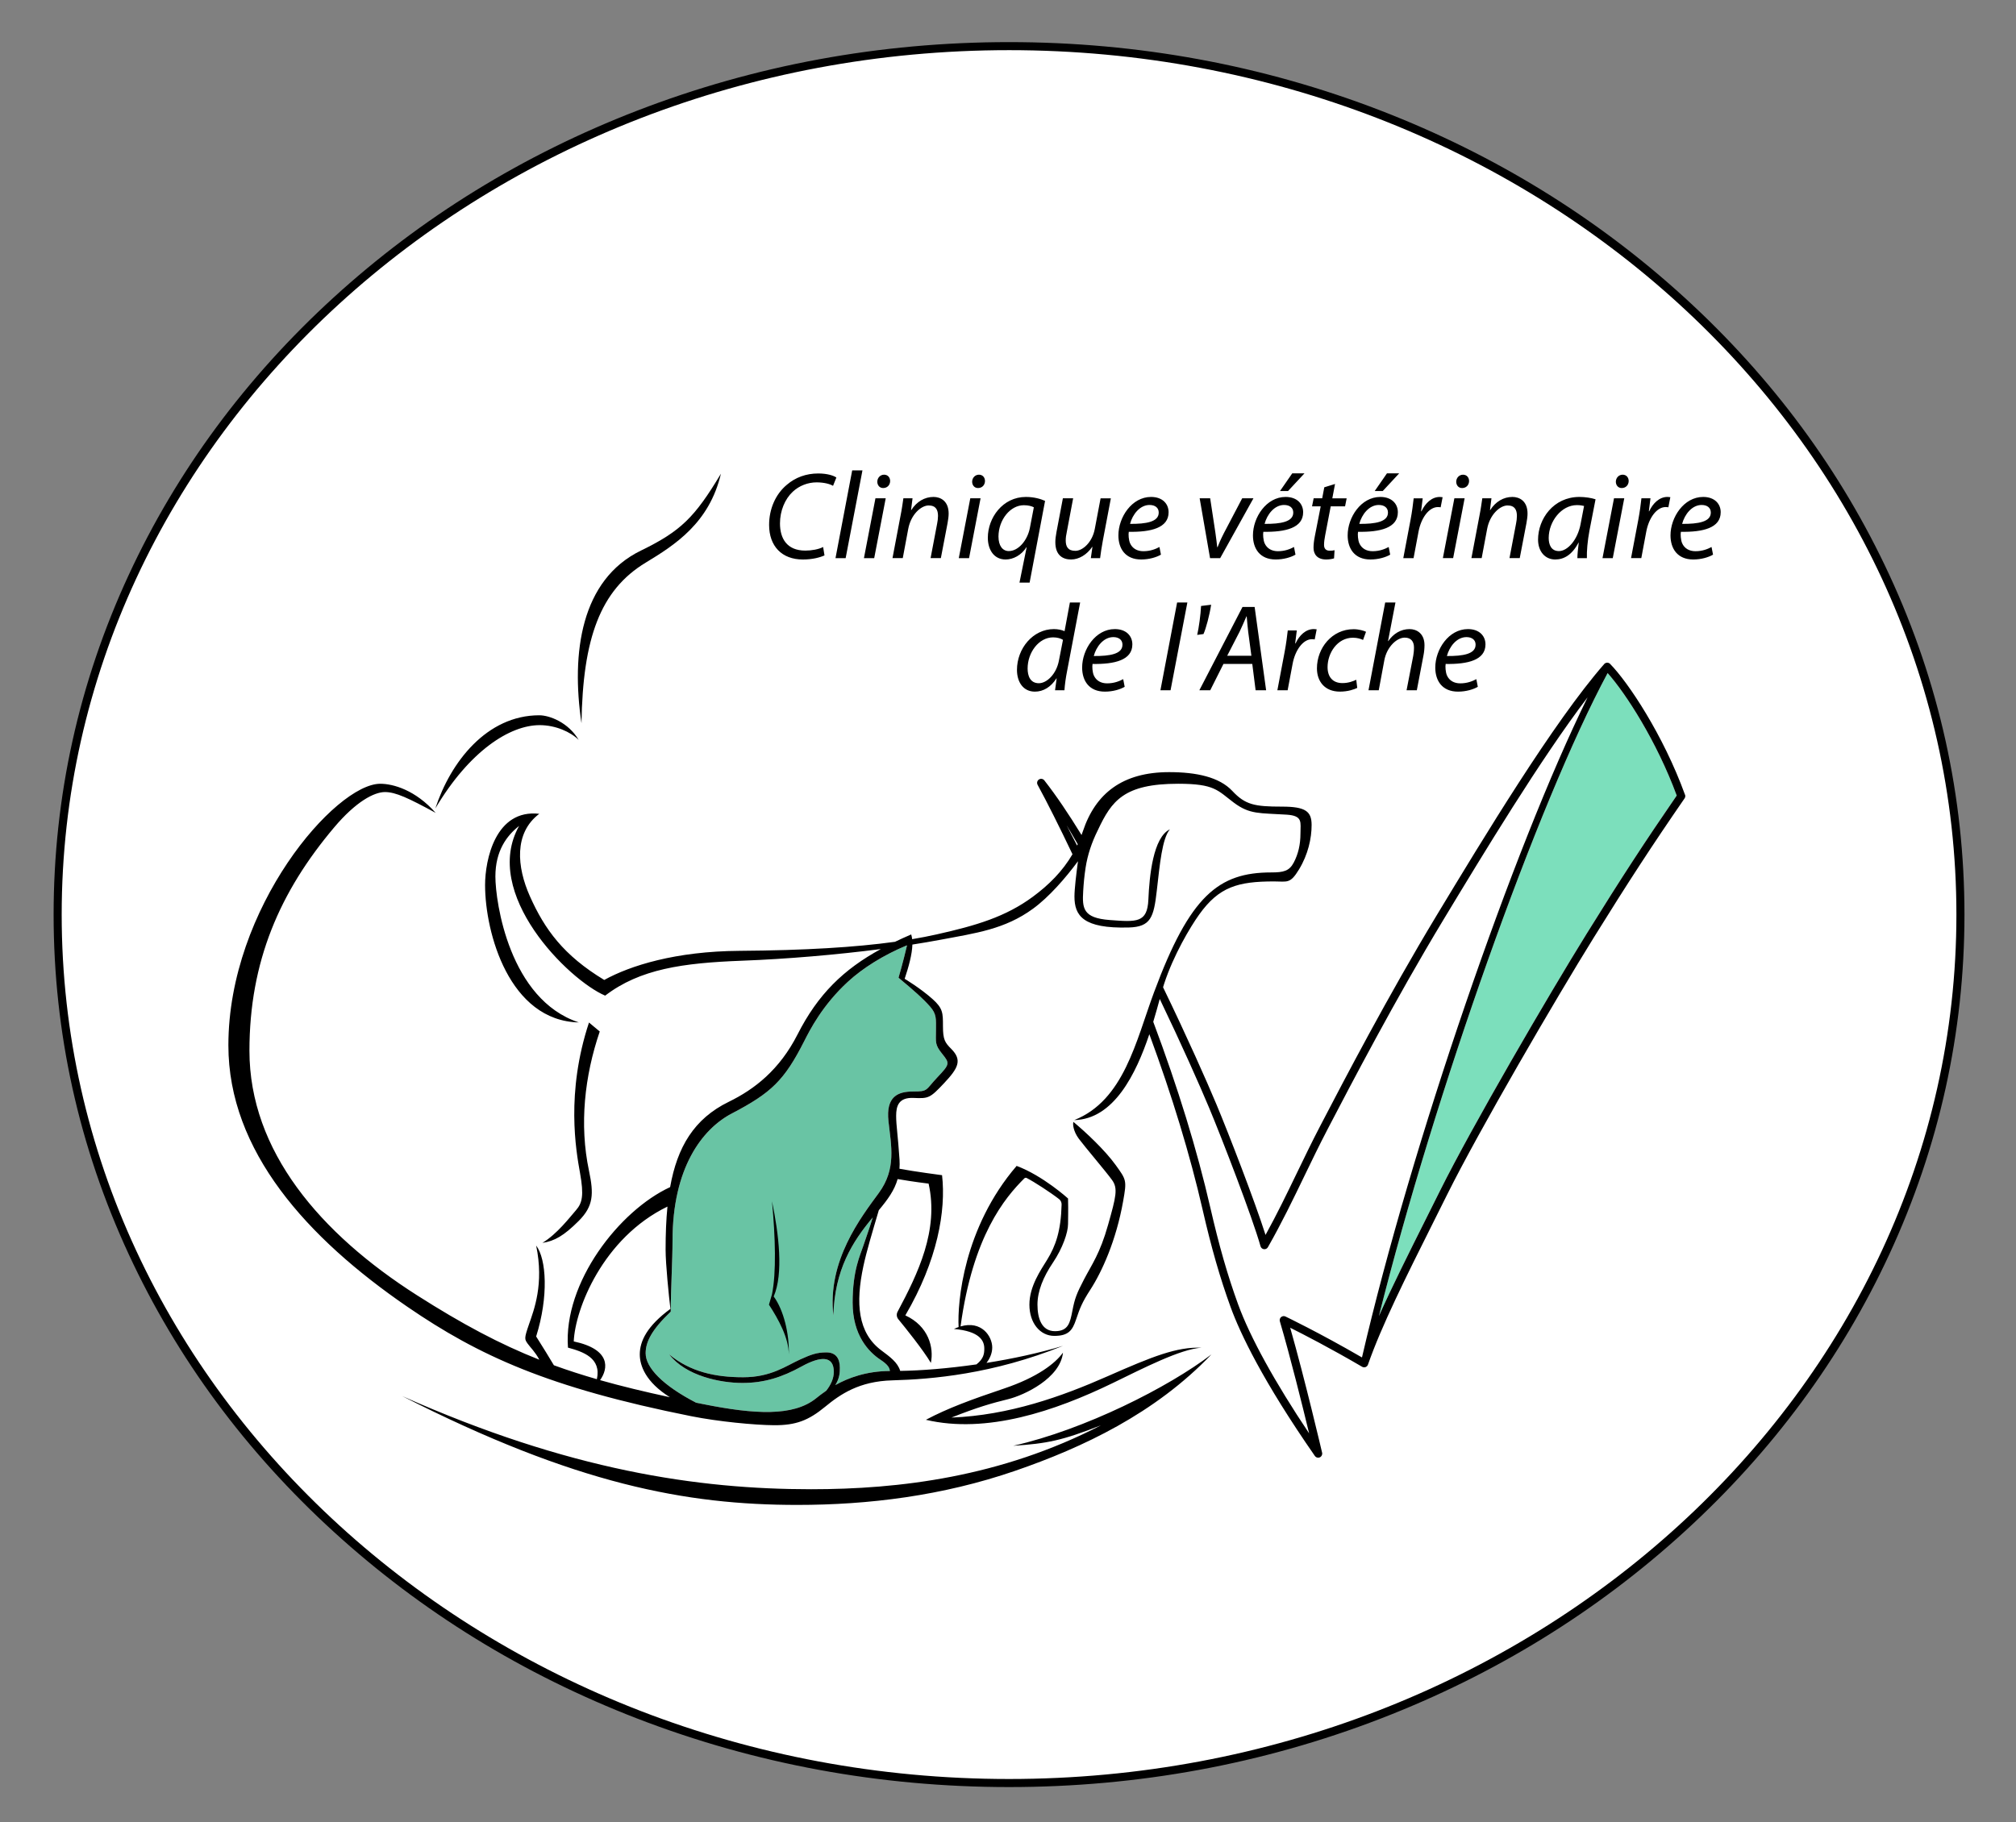
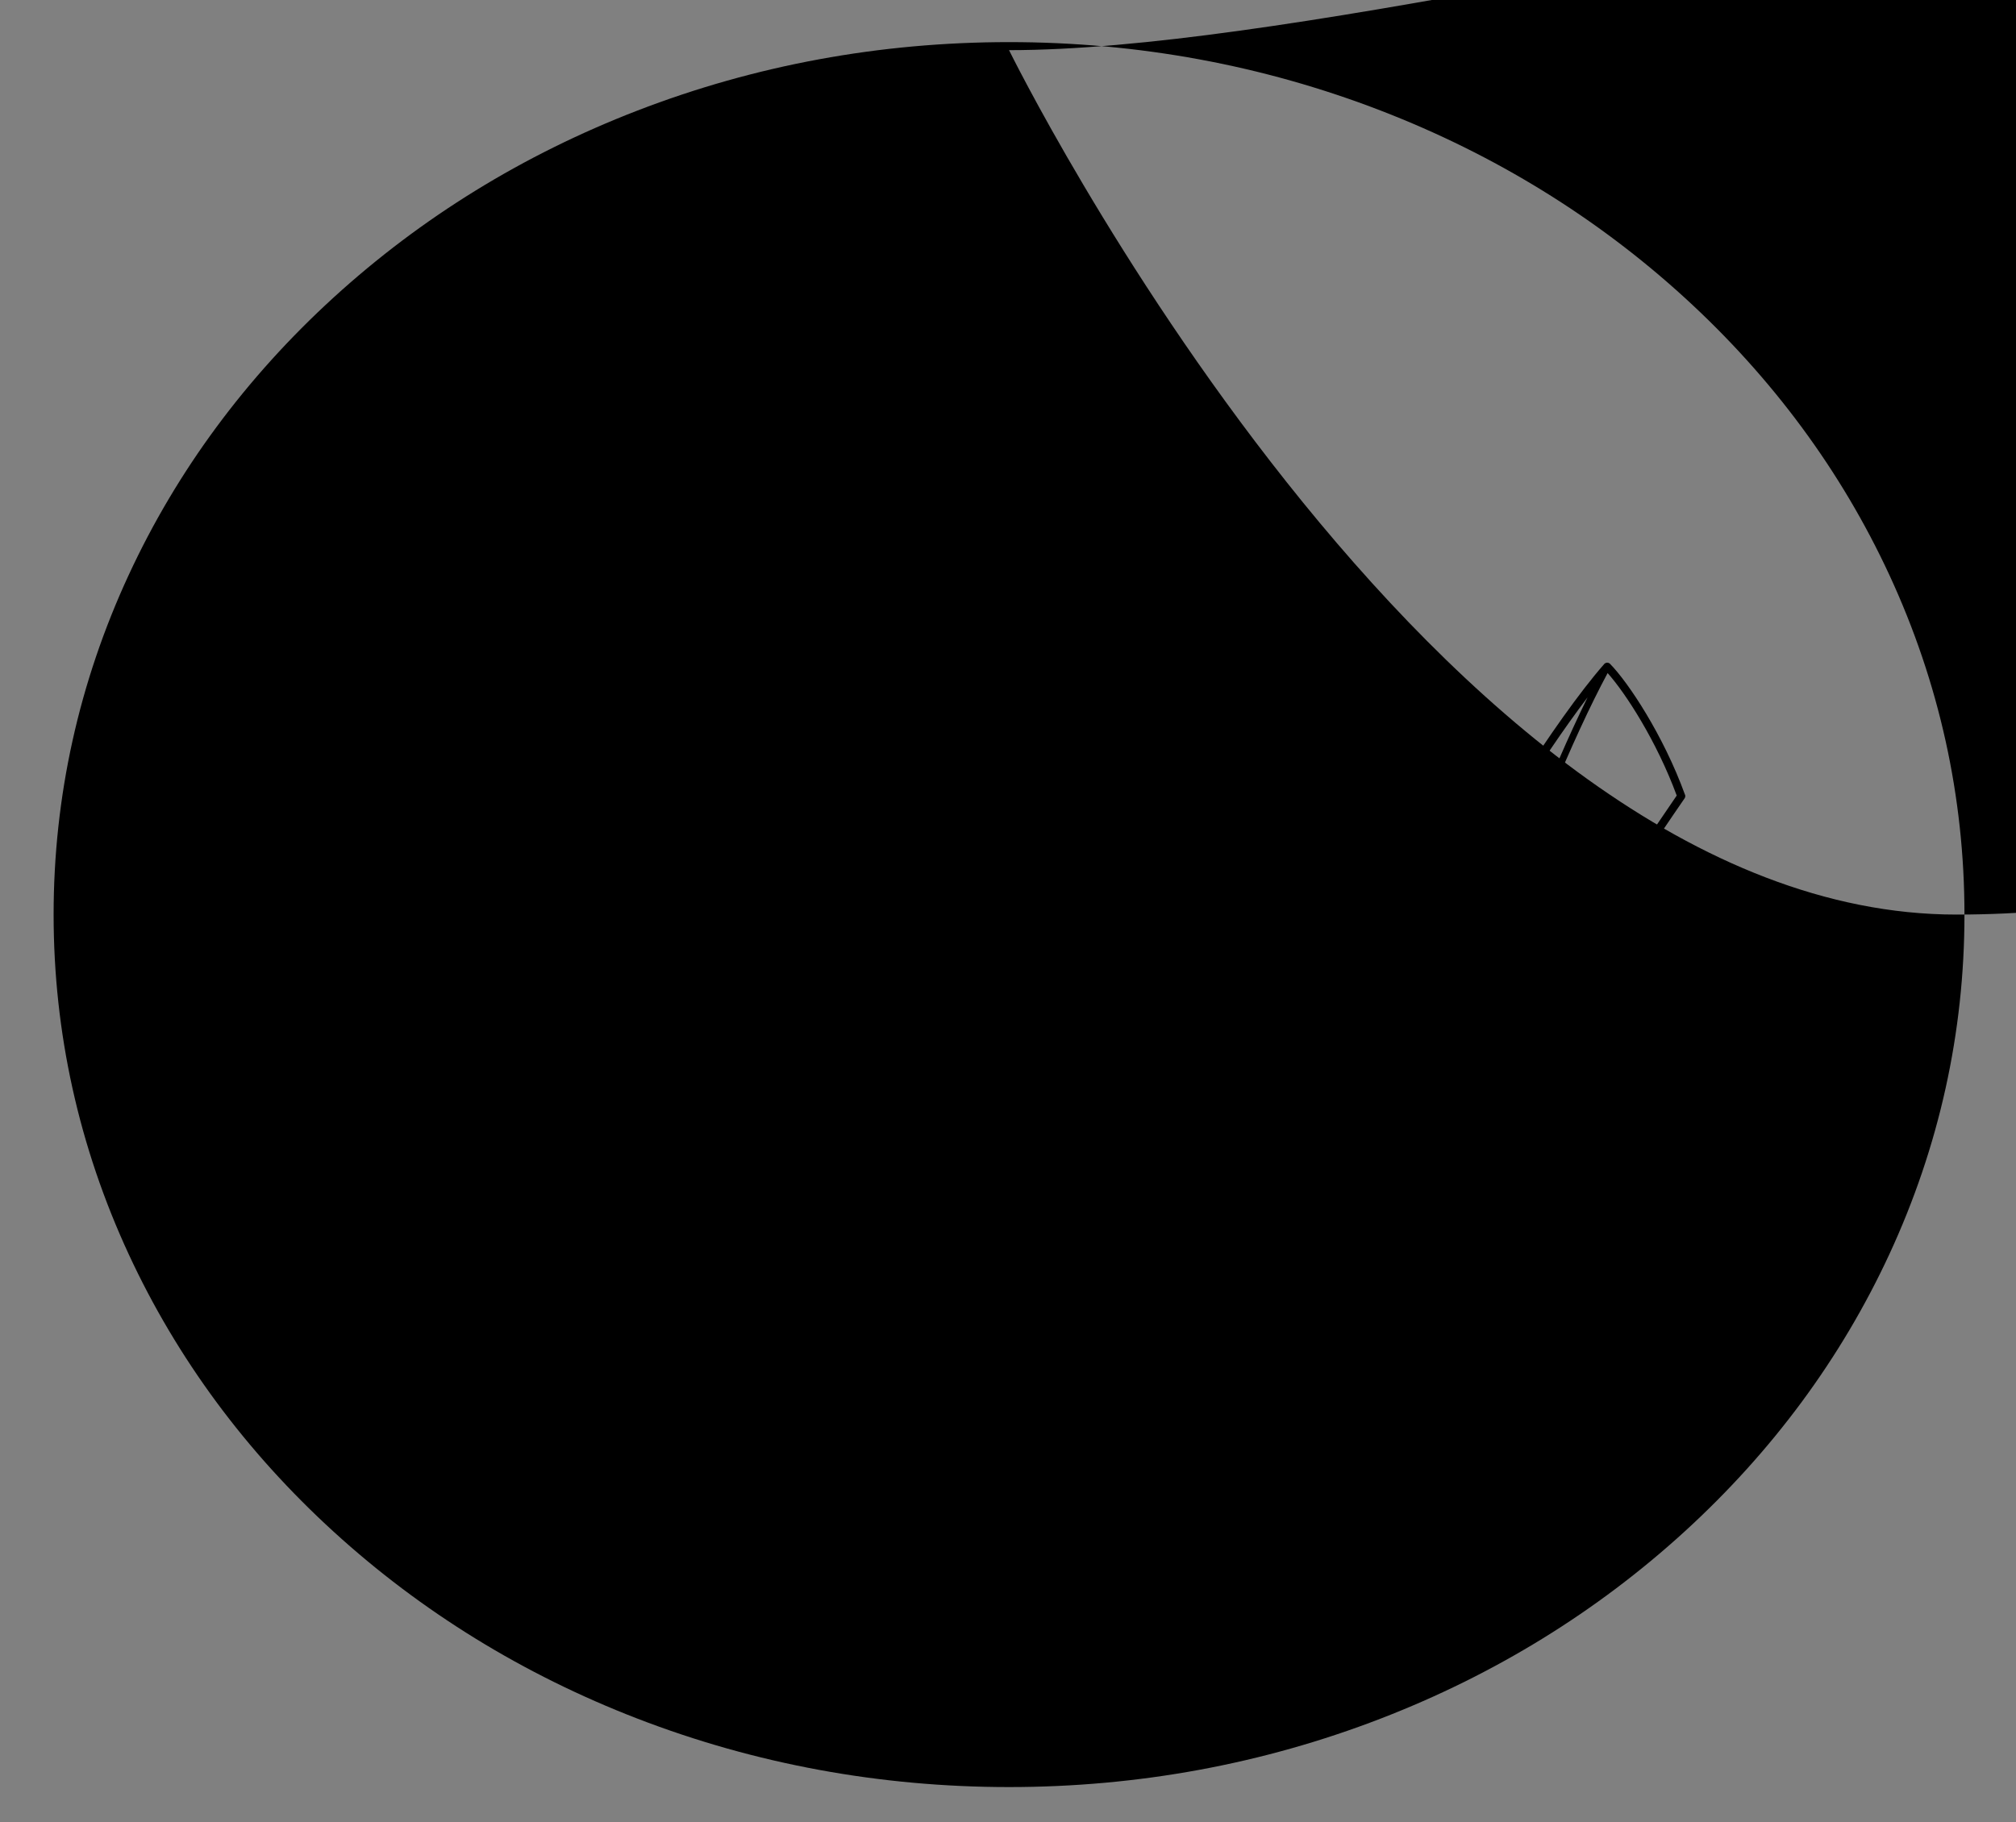
<svg xmlns="http://www.w3.org/2000/svg" id="Ai" viewBox="0 0 1500 1356">
  <rect x="0" y="0" width="1500" height="1356" fill="#808080" stroke="none" />
  <defs>
    <style>
      .cls-1 {
        fill: #fff;
      }

      .cls-2 {
        fill: #7cdfbc;
      }

      .cls-3 {
        fill: #69c4a4;
      }
    </style>
  </defs>
  <g>
-     <ellipse class="cls-1" cx="750.77" cy="680.67" rx="708.14" ry="646.31" />
-     <path d="m750.77,1330c-95.93,0-189-17.16-276.62-50.99-84.64-32.69-160.66-79.49-225.95-139.1-65.31-59.63-116.58-129.07-152.4-206.4-37.1-80.08-55.91-165.15-55.91-252.84s18.81-172.76,55.91-252.84c35.82-77.33,87.1-146.77,152.4-206.4,65.29-59.61,141.31-106.41,225.95-139.1,87.62-33.84,180.68-50.99,276.62-50.99s189,17.16,276.62,50.99c84.64,32.69,160.66,79.49,225.95,139.1,65.3,59.63,116.58,129.07,152.4,206.4,37.1,80.08,55.91,165.15,55.91,252.84s-18.81,172.76-55.91,252.84c-35.82,77.33-87.1,146.77-152.4,206.4-65.29,59.61-141.31,106.41-225.95,139.1-87.62,33.84-180.68,50.99-276.62,50.99Zm0-1292.67C362.11,37.33,45.9,325.93,45.9,680.67s316.21,643.33,704.88,643.33,704.88-288.6,704.88-643.33S1139.45,37.33,750.77,37.33Z" />
+     <path d="m750.77,1330c-95.93,0-189-17.16-276.62-50.99-84.64-32.69-160.66-79.49-225.95-139.1-65.31-59.63-116.58-129.07-152.4-206.4-37.1-80.08-55.91-165.15-55.91-252.84s18.81-172.76,55.91-252.84c35.82-77.33,87.1-146.77,152.4-206.4,65.29-59.61,141.31-106.41,225.95-139.1,87.62-33.84,180.68-50.99,276.62-50.99s189,17.16,276.62,50.99c84.64,32.69,160.66,79.49,225.95,139.1,65.3,59.63,116.58,129.07,152.4,206.4,37.1,80.08,55.91,165.15,55.91,252.84s-18.81,172.76-55.91,252.84c-35.82,77.33-87.1,146.77-152.4,206.4-65.29,59.61-141.31,106.41-225.95,139.1-87.62,33.84-180.68,50.99-276.62,50.99Zm0-1292.67s316.21,643.33,704.88,643.33,704.88-288.6,704.88-643.33S1139.45,37.33,750.77,37.33Z" />
  </g>
  <g>
-     <path class="cls-3" d="m668.57,727.67c12,10,18.17,15.5,23.33,21.33,5.17,5.83,4.5,9.33,4.5,18s-1,10.33,4.67,17.33c5.67,7,5.67,7.67-3.5,17.33-9.17,9.67-6.67,10.67-18.17,10.67s-20.33,3.83-18.33,22.17,6,35.33-7.17,53.33c-13.17,18-38.5,50.5-33.83,91.17,1.01-34.06,14.06-54.73,29.3-72.94-2.52,8.48-5.68,16.88-7.22,21.69-2,6.25-7.75,17.5-7.75,41.75s12,36.75,20.75,42.5c5.46,3.59,6.73,5.94,6.98,8.34-17.52.08-30.97,5.12-40.62,10.51,3.29-5.2,3.39-9.63,3.39-12.85,0-7-3-11.5-10-11.5s-11.25,1.5-19.5,5.25c-10.69,4.86-21.75,13.25-42.5,13.25s-39.25-4-55-17c12.45,16.15,38.25,21.25,54.5,21.25s29.5-4.25,44-12.25,24-8,24,4c0,4.78-2.11,9.56-5.63,14.02-3.11,2.12-5.63,4.11-7.54,5.65-17,13.67-45.78,11.98-84,4.33-1.79-.36-3.57-.72-5.33-1.07-24.79-12.84-37.5-26.06-37.5-36.8,0-8.25,4.21-17.17,18.67-30.96,0-15,1.33-38.6,1.33-52.77,0-53.98,21.88-83.08,44.17-94.73,29.2-15.26,38.95-24.45,53.83-53.83,4.14-8.17,13.43-26.71,32.66-44.34,10.9-10,26.26-19.67,43.43-26.82.12-.02.25-.04.38-.06-2.99,12.79-6.31,24.05-6.31,24.05Z" />
-     <path class="cls-2" d="m1180.85,694.42c-28.75,46.33-85.66,144.05-109.39,191.75-3.51,7.05-6.98,13.98-10.38,20.79-13.28,26.54-25.39,50.75-35.1,72.5,41.21-164.36,118.1-381.69,170.17-478.54,13.44,15.04,36.51,50.73,51.41,91.16-23.72,34.45-41.29,61.4-66.7,102.34Z" />
-   </g>
+     </g>
  <path d="m790.9,1006.67c-5.67,8-19,18.33-43.67,26.67-24.67,8.33-42,14.67-58.33,23.33,45.18,10.63,95.86-6.41,138.94-27.31,22.67-11,50.4-25.35,66.07-26.35-18.33-.67-36,6.33-70,21.33s-73.13,29-116,30.67c19.33-7.67,29.87-10.67,42.1-13.67s38.9-15.67,40.9-34.67Zm28.33,54.06c-74.74,38.65-150.37,47.61-215.67,47.61-84.34,0-180-14-304.33-69.33,129,65.67,211.44,81,294,81,52.97,0,107.96-6.74,162.13-25.39,50.17-17.28,104-42.61,146-86.61-31.8,24.33-94.3,56-147.48,68,25.18-1.67,36.18-3.83,65.34-15.27ZM480.4,418.75c21.83-13.21,47.38-29.55,56-66.2-19.5,32.5-29.82,42.75-59.5,57.2-44.75,21.79-52,76.25-44.25,128.5,1-63.25,14-99.07,47.75-119.5Zm-78.83,120.92c11.67,0,23,5,29,11-7.67-13-21.67-18.33-29.33-18.33-39,0-66,34.67-77.33,69.33,25.33-42.67,55.33-62,77.67-62Zm2,385.33c9-1.33,16-5.33,27-16.33s11.33-20,7.67-37.33c-7.29-34.46-3.28-70.59,8-103.67l-8-6.67c-17.33,52.33-9.67,95.33-6.67,112s1.67,22.33-3,27.67c-4.67,5.33-14,17.67-25,24.33Zm170.83-31c2.53,26.79,3.28,53.23,0,69.25l-2.25,7.75c7,10.75,14.75,24.75,14.75,37,.47-15.15-3.77-32.98-11.23-43.12,7.36-17.06,3.81-46.39-1.27-70.88Zm679.32-302.52c-16.11-44.44-42.29-83.7-55.73-97.38-.59-.6-1.37-.93-2.23-.9-.83.02-1.62.39-2.17,1.02-37.66,43.04-90.08,129.81-124.76,187.22-35.98,59.57-69.25,123.38-85.23,154.05l-1.36,2.61c-6.1,11.69-11.78,23.47-17.29,34.87-7.29,15.1-14.8,30.65-23.33,46.11-8.12-25.49-27.61-75.84-36.46-97-7.33-17.52-21.9-50.39-39.79-87.33.3-1,.58-1.93.86-2.76,7-21.33,19.33-42,26-51.33,14.75-20.65,28.78-24.67,55.67-24.67,10,0,12,2,18.67-9,6.67-11,9.33-23,9.33-33s-4.33-13.67-22-13.67c-20.39,0-27.33-1.33-37-11.67-9.67-10.33-26.67-14-47-14-34.64,0-54.76,15.75-64.16,43.94-.32.97-.67,1.91-1.02,2.86-9.5-15.49-18.86-29.41-27.7-40.67-.96-1.23-2.71-1.51-4.01-.65-1.3.86-1.73,2.57-.99,3.94,7.18,13.21,16.24,31.25,25.96,51.69-7.45,12.74-17.57,22.81-29.4,31.56-20.33,15.04-42.27,21.52-71.83,28.13-5.66,1.27-11.67,2.44-18.06,3.52-.14-1.25-.37-2.43-.71-3.52-4.18,1.79-8.19,3.61-12.05,5.47-29.56,4.08-66.85,6.39-115.68,6.73-47.67.33-81.33,11-100.67,21.67-30.33-18.33-44.33-37.67-55.33-62.33-9.69-21.72-12-47,7-61.33-32.67-3.67-40.33,34.33-40.33,53,0,35.76,18.07,101.09,69.77,102.27-51.67-17-62.1-89.6-62.1-108.6s8.33-30.33,17.67-37.67c-28.33,50.33,36.67,114.67,64,126.33,25.94-19.85,57.67-24.33,102-26,33.28-1.25,70.27-4.43,103.12-8.67-27.83,15.16-46.8,33.69-61.95,63.5-13.4,26.38-32.02,40.84-51.17,50.17-25.92,12.63-38.38,33.77-43.66,63.51-37.68,17.36-79.59,70.97-76.01,119.45,11.24,3.07,24.96,7.65,21.51,23.5-11.14-3.21-21.7-6.62-31.99-10.37-3.31-5.53-8.1-13.43-13.19-21.43,9.33-29.67,7.67-57.67,0-67.67,6,28.67-1.67,48-5.33,58.62-3.67,10.62-3.33,11.04-1,14.38,1.79,2.56,5.74,6.31,8.69,11.98-29.41-11.63-57.34-26.51-91.02-47.98-71.89-45.82-124.67-107.35-124.67-182,0-66.38,22.53-118.21,63.08-166.25,16.25-19.25,29.75-26.25,37.75-26.25s17.5,4.5,37.75,15.5c-15.08-17-31.58-21.67-41.25-21.67-33.16,0-113,91.88-113,194.67,0,78.62,58.47,143.34,133.33,194.67,53,36.33,104.8,60.09,211,81.33,20.04,4.01,47.33,6.64,61.71,6.72,16.19.09,25.54-3.5,37.96-13.72,11.33-9.33,25.33-19,50-19.67,29.34-.79,74.71-4.59,127-25.67-18.24,5.48-37.94,9.67-56.9,12.68,2.08-2.74,4.24-6.72,4.24-11.49,0-8.34-7.99-20.26-23.57-15.65,9.15-67.35,32.92-95.74,47.48-110.21.46-.45,1.15-.56,1.72-.26,5.7,2.95,17.5,10.59,24.1,15.71,1.24.96,1.93,2.46,1.89,4.02-.49,19.77-4.46,30.84-10.71,41.03-4.75,7.75-13.25,19.75-13.25,33.5s8,23.25,18.5,23.25,13.5-4,16.25-12.25,4.5-12.75,10.5-22c8.8-13.57,19.33-36.84,24.5-66,2.75-15.5,2.5-15.75-5.63-27s-22.37-24.5-31.37-32c-.58,1.33-.25,6.75,4,12.5s20.25,24.5,24.75,30.75,3,12.25-3,33.5-12,29.25-17.75,40.25-7,14.5-8.75,23.5-3,15.25-13,15.25-13-9.75-13-19.75,4.25-20.5,11.5-31.25,11.25-22.5,11.25-28.75.25-8.25,0-19c0,0-18.75-17-38.25-24.25-39.5,46-44.17,101.58-43.17,119.92h0c-1.12.39-2.27.87-3.46,1.43,19,1.67,22.57,8.61,22.57,14.57,0,3.8-.42,7.54-5.83,11.8-21.33,3.07-41.32,4.63-56.73,4.84-1.95-6.4-7.6-10.43-14.13-15.32-17.35-13.01-19.24-34.8-13.25-62.75,2.4-11.2,6.56-24.96,11.45-41.52,6.62-7.96,11.64-14.79,14-23.17,4.36.75,12.71,2.11,23.05,3.38,7.74,34.66-7.86,66.81-23.08,95.35-.96,1.8-.75,3.99.55,5.57,5.23,6.37,18.4,22.71,24.21,32.51,2.35-11.45-1.67-27.37-19-35.37,24-41,30.33-78,27.33-104.33,0,0-21.2-2.79-31.7-4.8.17-2.16.2-4.43.04-6.87-1.17-18-2.5-25.17-2.5-32.5s1.83-13.83,13-13.33c11.17.5,12.17.17,22.67-11,10.5-11.17,13.67-17.12,5.33-25.5-4.66-4.68-6.17-6.83-6.17-16.83s.01-13.34-7.83-20.33c-9.17-8.17-20.67-15-20.67-15,3.02-9.06,5.54-18.13,5.75-25.49,7.24-1.13,14.14-2.3,20.58-3.51,26.75-5.03,48.17-7.83,69.17-23.17,11.91-8.69,24.13-22.74,33.46-35.34-1.26,9.32-2.62,20.64-2.62,26.26,0,14.21,6.32,23.98,40.39,23.06,16.39-.44,18.61-7.56,20.86-27.31s4-39,9.75-45.75c-12.5,6-15.25,34.75-16,52.25s-8.75,16.75-28.75,15.25-20.5-8.75-19.75-21.5c.33-5.53.79-10.97,1.79-17.46,1.46-9.53,4.57-18.72,8.84-27.37.13-.26.25-.51.37-.76,10.14-21.55,19.2-34.33,59.67-34.33,27.33,0,29.33,5,41.33,14s19.17,7.69,39.33,9c12.31.8,10.33,5.67,10.33,14s-1.67,15.33-5,21.67c-3.33,6.33-7.67,7.33-16.67,7.33-39.27,0-60.58,17.22-87.33,89.33-13.42,36.17-22.33,80.33-59.33,95,29.51-.65,46.02-34.5,55.89-63.93,17,46.09,30.32,89.94,39.6,130.43,6.54,28.53,12.97,50.92,20.85,72.61,7.15,19.66,23.83,54.84,62.71,110.84.58.83,1.51,1.29,2.46,1.29.41,0,.82-.08,1.22-.26,1.32-.58,2.03-2.02,1.71-3.42-.13-.57-12.75-54.5-23.75-93.03,9.62,4.8,29.73,15.14,53.51,29.05.78.45,1.71.54,2.55.23.84-.31,1.5-.98,1.8-1.82,10.22-29.17,28.04-64.77,48.66-106,3.41-6.81,6.88-13.75,10.39-20.81,23.65-47.54,80.42-145.03,109.11-191.25,25.67-41.35,43.31-68.4,67.42-103.38.55-.8.68-1.81.35-2.73Zm-807.24,435.67c6.23-8.65,8.08-22.95-19.58-28.81.99-24.03,21.65-77.03,69.72-100.36-.98,9.88-1.38,20.55-1.38,32.03,0,10.79,2.42,34.54,3.58,44.11v-.02c-17.41,12.78-22.79,24.03-22.79,33.91,0,8.28,4.32,20.52,22.38,31.85-19.05-4.11-36.08-8.22-51.92-12.71Zm222.09-299.48c12,10,18.17,15.5,23.33,21.33,5.17,5.83,4.5,9.33,4.5,18s-1,10.33,4.67,17.33c5.67,7,5.67,7.67-3.5,17.33-9.17,9.67-6.67,10.67-18.17,10.67s-20.33,3.83-18.33,22.17,6,35.33-7.17,53.33c-13.17,18-38.5,50.5-33.83,91.17,1.01-34.06,14.06-54.73,29.3-72.94-2.52,8.48-5.68,16.88-7.22,21.69-2,6.25-7.75,17.5-7.75,41.75s12,36.75,20.75,42.5c5.46,3.59,6.73,5.94,6.98,8.34-17.52.08-30.97,5.12-40.62,10.51,3.29-5.2,3.39-9.63,3.39-12.85,0-7-3-11.5-10-11.5s-11.25,1.5-19.5,5.25c-10.69,4.86-21.75,13.25-42.5,13.25s-39.25-4-55-17c12.45,16.15,38.25,21.25,54.5,21.25s29.5-4.25,44-12.25,24-8,24,4c0,4.78-2.11,9.56-5.63,14.02-3.11,2.12-5.63,4.11-7.54,5.65-17,13.67-45.78,11.98-84,4.33-1.79-.36-3.57-.72-5.33-1.07-24.79-12.84-37.5-26.06-37.5-36.8,0-8.25,4.21-17.17,18.67-30.96,0-15,1.33-38.6,1.33-52.77,0-53.98,21.88-83.08,44.17-94.73,29.2-15.26,38.95-24.45,53.83-53.83,4.14-8.17,13.43-26.71,32.66-44.34,10.9-10,26.26-19.67,43.43-26.82.12-.02.25-.04.38-.06-2.99,12.79-6.31,24.05-6.31,24.05Zm132.85-98.39c-2.47-4.77-6.49-12.39-7.77-15.03,1.44,2.32,5.65,9.61,8.23,14.02-.15.33-.31.67-.46,1.01Zm212.09,380.51c-.05.15-.11.3-.17.45-31.97-18.54-56.65-30.33-56.9-30.45-1.07-.51-2.34-.34-3.24.43-.9.77-1.26,1.99-.93,3.13,7.76,26.33,16.8,62.81,21.78,83.42-25.36-37.85-43.94-71.58-52.84-96.04-7.8-21.44-14.16-43.62-20.65-71.89-9.82-42.86-24.12-89.41-42.49-138.38,1.88-6.21,3.48-12.01,4.84-16.98,16.47,34.3,29.81,64.45,36.71,80.94,9.68,23.14,32.13,81.31,38.28,103.11.33,1.16,1.32,2.02,2.52,2.16,1.2.16,2.37-.44,2.97-1.49,10.07-17.65,18.65-35.41,26.95-52.6,5.48-11.35,11.15-23.09,17.2-34.7l1.36-2.61c15.96-30.61,49.16-94.31,85.04-153.72,29.62-49.04,72.23-119.56,107.29-165.57-55.22,112.15-131.37,333.75-167.75,490.81Zm167.34-315.37c-28.75,46.33-85.66,144.05-109.39,191.75-3.51,7.05-6.98,13.98-10.38,20.79-13.28,26.54-25.39,50.75-35.1,72.5,41.21-164.36,118.1-381.69,170.17-478.54,13.44,15.04,36.51,50.73,51.41,91.16-23.72,34.45-41.29,61.4-66.7,102.34Z" />
-   <path d="m642.81,415.38h7.64l8.56-44.53h-7.64l-8.56,44.53Zm15-62.1c-2.76,0-4.97,2.21-5.06,5.15,0,2.76,1.75,4.78,4.32,4.78h.09c2.94,0,5.06-2.12,5.15-5.15,0-2.76-1.75-4.78-4.51-4.78Zm105.89,54h.18l-5.34,26.31h7.54l11.5-60.81c-3.22-1.47-8.28-2.94-14.26-2.94-17.29,0-28.33,15.55-28.33,30.36,0,8.74,4.42,16.19,13.25,16.19,5.61,0,11.77-3.22,15.46-9.11Zm-13.06,2.85c-4.69,0-7.73-3.96-7.73-10.86.09-12.42,8.74-23.27,18.86-23.27,3.4,0,5.98.74,7.45,1.56l-2.95,15.36c-1.75,9.11-8.46,17.2-15.64,17.2Zm-56.12-40.29c-6.53,0-12.51,3.5-16.47,9.75h-.18l1.1-8.74h-6.81c-.55,3.68-1.1,8-2.12,12.97l-5.98,31.55h7.64l4.05-21.62c2.02-11.04,9.75-17.57,15.18-17.57s6.99,3.31,6.99,7.82c0,1.84-.28,3.96-.64,5.7l-4.88,25.67h7.64l4.97-25.94c.46-2.39.83-5.24.83-7.18,0-9.38-5.98-12.42-11.32-12.42Zm33.86-16.56c-2.76,0-4.97,2.21-5.06,5.15,0,2.76,1.75,4.78,4.32,4.78h.09c2.94,0,5.06-2.12,5.15-5.15,0-2.76-1.75-4.78-4.51-4.78Zm-15,62.1h7.64l8.56-44.53h-7.64l-8.56,44.53Zm306.26,1.01c5.98,0,11.41-1.66,14.72-3.59l-1.1-5.7c-2.76,1.47-6.72,3.13-11.96,3.13-4.6,0-8.19-2.02-9.93-5.98-1.01-2.39-1.29-6.53-.92-8.46,16.47.28,29.62-2.85,29.62-14.54,0-6.35-4.6-11.41-13.06-11.41-14.35,0-24.29,15.18-24.29,28.61,0,9.84,5.15,17.94,16.93,17.94Zm6.26-40.57c4.05,0,6.81,2.02,6.81,5.61v.09c0,6.9-9.38,8.46-21.34,8.37,1.84-6.99,7.27-14.08,14.54-14.08Zm15.18-23.55h-9.11l-9.11,13.16h5.98l12.23-13.16Zm48.67,18.58h-7.63l-8.56,44.53h7.64l8.55-44.53Zm-111.5,28.52c-.64,3.22-.92,5.8-.92,8.37,0,4.51,2.58,8.65,9.38,8.65,2.21,0,4.51-.37,5.89-.83l.37-6.07c-1.01.28-2.3.37-3.59.37-2.94,0-4.23-1.66-4.23-4.32,0-2.3.37-4.6.83-7.08l4.14-21.62h10.67l1.19-5.98h-10.67l2.02-10.67-8,2.48-1.56,8.19h-6.35l-1.2,5.98h6.44l-4.42,22.54Zm109.57-36.15h.09c2.94,0,5.06-2.12,5.15-5.15,0-2.76-1.75-4.78-4.51-4.78s-4.97,2.21-5.06,5.15c0,2.76,1.75,4.78,4.32,4.78Zm-179.95,52.16l24.75-44.53h-8.37l-13.62,25.94c-2.58,5.06-3.77,8-4.69,10.4h-.28c-.18-2.48-.73-5.89-1.38-10.95l-3.86-25.39h-7.82l7.73,44.53h7.54Zm-110.95,1.01c5.89,0,11.78-3.59,15.73-9.38h.18l-1.2,8.37h6.9c.46-3.68,1.1-8,2.02-12.97l5.98-31.55h-7.64l-4.32,22.81c-1.84,9.84-8.92,16.28-14.44,16.28s-7.18-3.13-7.18-7.73c0-1.93.28-4.05.83-6.53l4.69-24.84h-7.64l-4.78,25.21c-.55,2.94-.83,5.34-.83,7.45,0,10.12,5.98,12.88,11.68,12.88Zm-207.09-50.41c4.78-4.51,11.31-6.99,17.75-6.99,5.52,0,9.94,1.2,12.24,2.58l2.48-6.16c-1.66-1.29-6.53-3.04-13.43-3.04-9.11,0-17.02,2.94-23.37,8.37-8.56,7.08-13.25,18.21-13.25,29.9,0,15.82,9.48,25.76,25.11,25.76,6.99,0,12.6-1.47,16.1-3.04l-1.01-6.26c-3.4,1.75-8.56,2.67-13.25,2.67-13.8,0-18.86-9.11-18.86-20.24,0-9.38,3.68-18.12,9.48-23.55Zm31.83,49.4h7.54l12.51-65.32h-7.64l-12.42,65.32Zm348.95-63.11h-9.11l-9.11,13.16h5.98l12.24-13.16Zm256.49,28.24h-.28c.46-3.4.83-6.53,1.2-9.66h-6.72c-.46,4.14-1.2,10.03-2.3,15.82l-5.43,28.7h7.63l3.68-19.6c1.93-10.4,7.82-18.4,14.44-18.4.83,0,1.56.09,2.02.18l1.47-7.54c-.55-.09-1.47-.18-2.12-.18-5.98,0-10.76,4.6-13.62,10.67Zm-264.31,26.59c-2.76,1.47-6.71,3.13-11.96,3.13-4.6,0-8.19-2.02-9.93-5.98-1.01-2.39-1.29-6.53-.92-8.46,16.47.28,29.62-2.85,29.62-14.54,0-6.35-4.6-11.41-13.06-11.41-14.35,0-24.29,15.18-24.29,28.61,0,9.84,5.15,17.94,16.93,17.94,5.98,0,11.41-1.66,14.72-3.59l-1.1-5.7Zm-7.36-31.28c4.05,0,6.81,2.02,6.81,5.61v.09c0,6.9-9.38,8.46-21.34,8.37,1.84-6.99,7.27-14.08,14.54-14.08Zm188.96,25.85c0,8.46,4.97,14.72,12.79,14.72,6.35,0,12.42-3.31,17.29-12.51h.18c-.55,4.6-1.01,8.83-1.01,11.5h7.08c-.19-4.97.46-12.88,1.93-20.61l4.51-23.18c-3.04-1.01-7.73-1.75-11.96-1.75-19.41,0-30.82,16.38-30.82,31.83Zm31.65-11.68c-2.21,11.87-9.75,20.15-16.1,20.15-5.89,0-7.64-4.88-7.64-9.84.09-12.33,9.48-24.38,20.97-24.38,2.58,0,4.23.37,5.34.64l-2.58,13.43Zm-50.78-20.15c-6.53,0-12.51,3.5-16.47,9.75h-.18l1.1-8.74h-6.81c-.55,3.68-1.11,8-2.12,12.97l-5.98,31.55h7.63l4.05-21.62c2.03-11.04,9.75-17.57,15.18-17.57s6.99,3.31,6.99,7.82c0,1.84-.28,3.96-.64,5.7l-4.88,25.67h7.63l4.97-25.94c.46-2.39.83-5.24.83-7.18,0-9.38-5.98-12.42-11.32-12.42Zm-53.36,7.73l1.47-7.54c-.55-.09-1.47-.18-2.12-.18-5.98,0-10.76,4.6-13.62,10.67h-.28c.46-3.4.83-6.53,1.2-9.66h-6.71c-.46,4.14-1.2,10.03-2.3,15.82l-5.43,28.7h7.64l3.68-19.6c1.93-10.4,7.82-18.4,14.44-18.4.83,0,1.56.09,2.02.18Zm120.43,37.81h7.64l8.55-44.53h-7.63l-8.56,44.53Zm87.95-34.13c0-6.35-4.6-11.41-13.06-11.41-14.35,0-24.29,15.18-24.29,28.61,0,9.84,5.15,17.94,16.93,17.94,5.98,0,11.41-1.66,14.72-3.59l-1.11-5.7c-2.76,1.47-6.72,3.13-11.96,3.13-4.6,0-8.19-2.02-9.94-5.98-1.01-2.39-1.29-6.53-.92-8.46,16.47.28,29.62-2.85,29.62-14.54Zm-14.17-5.43c4.05,0,6.81,2.02,6.81,5.61v.09c0,6.9-9.38,8.46-21.34,8.37,1.84-6.99,7.27-14.08,14.54-14.08Zm-58.79-22.54c-2.76,0-4.97,2.21-5.06,5.15,0,2.76,1.75,4.78,4.32,4.78h.09c2.94,0,5.06-2.12,5.15-5.15,0-2.76-1.75-4.78-4.51-4.78Zm-344.63,53.82c-2.76,1.47-6.71,3.13-11.96,3.13-4.6,0-8.19-2.02-9.94-5.98-1.01-2.39-1.29-6.53-.92-8.46,16.47.28,29.62-2.85,29.62-14.54,0-6.35-4.6-11.41-13.06-11.41-14.35,0-24.29,15.18-24.29,28.61,0,9.84,5.15,17.94,16.93,17.94,5.98,0,11.41-1.66,14.72-3.59l-1.1-5.7Zm-7.36-31.28c4.05,0,6.81,2.02,6.81,5.61v.09c0,6.9-9.38,8.46-21.34,8.37,1.84-6.99,7.27-14.08,14.54-14.08Zm236.87,92.37c-14.35,0-24.29,15.18-24.29,28.61,0,9.84,5.15,17.94,16.93,17.94,5.98,0,11.41-1.66,14.72-3.59l-1.1-5.7c-2.76,1.47-6.71,3.13-11.96,3.13-4.6,0-8.19-2.02-9.94-5.98-1.01-2.39-1.29-6.53-.92-8.46,16.47.28,29.62-2.85,29.62-14.54,0-6.35-4.6-11.41-13.06-11.41Zm5.7,11.68c0,6.9-9.38,8.46-21.34,8.37,1.84-6.99,7.27-14.08,14.54-14.08,4.05,0,6.81,2.02,6.81,5.61v.09Zm-133.95-1.01h-.28c.46-3.4.83-6.53,1.2-9.66h-6.72c-.46,4.14-1.2,10.03-2.3,15.82l-5.43,28.7h7.64l3.68-19.6c1.93-10.39,7.82-18.4,14.44-18.4.83,0,1.56.09,2.02.18l1.47-7.54c-.55-.09-1.47-.18-2.12-.18-5.98,0-10.76,4.6-13.61,10.67Zm-62.81-28.79l-7.5.92c-.3,6.53-1.62,16.1-2.87,21.53l4.68-.64c1.9-4.23,4.51-14.08,5.69-21.8Zm-37.74,63.66h7.54l12.51-65.32h-7.63l-12.42,65.32Zm-33.95-45.54c-14.35,0-24.29,15.18-24.29,28.61,0,9.84,5.15,17.94,16.93,17.94,5.98,0,11.41-1.66,14.72-3.59l-1.1-5.7c-2.76,1.47-6.72,3.13-11.96,3.13-4.6,0-8.19-2.02-9.93-5.98-1.01-2.39-1.29-6.53-.92-8.46,16.47.28,29.62-2.85,29.62-14.54,0-6.35-4.6-11.41-13.06-11.41Zm5.7,11.68c0,6.9-9.38,8.46-21.34,8.37,1.84-6.99,7.27-14.08,14.54-14.08,4.05,0,6.81,2.02,6.81,5.61v.09Zm144.71,17.57c0,9.48,5.61,17.29,17.11,17.29,5.98,0,10.58-1.66,12.88-2.76l-.74-6.07c-2.3,1.1-5.79,2.48-10.3,2.48-7.27,0-11.04-4.69-11.04-11.87,0-10.49,7.27-21.89,18.86-21.89,3.31,0,5.8.83,7.54,1.66l2.21-6.07c-1.38-.74-5.15-1.93-9.29-1.93-16.01,0-27.23,13.98-27.23,29.16Zm69-29.25c-6.72,0-12.14,3.5-15.92,8.92h-.18l5.52-28.7h-7.64l-12.42,65.32h7.63l4.14-22.26c1.84-10.03,9.29-16.93,15.18-16.93,4.97,0,6.9,3.22,6.9,7.36,0,2.48-.28,4.51-.55,6.16l-4.97,25.67h7.63l4.97-26.03c.46-2.3.74-5.15.74-7.54,0-8.83-5.98-11.96-11.04-11.96Zm-256.77,1.56c-1.93-.92-5.06-1.56-7.91-1.56-15.73,0-27.51,14.54-27.51,30.36,0,9.11,4.69,16.19,13.34,16.19,6.35,0,11.96-3.5,16.01-9.84h.18l-1.2,8.83h6.99c.28-4.32,1.01-9.48,1.93-14.08l9.75-51.24h-7.63l-3.96,21.34Zm-4.23,21.99c-1.93,10.03-9.02,16.74-14.9,16.74-6.53,0-8.37-5.61-8.37-10.95,0-11.87,8.28-23.18,18.95-23.18,3.22,0,5.79.83,7.36,1.84l-3.04,15.55Zm136.62-40.02l-32.11,62h8.1l9.84-19.6h21.44l2.48,19.6h7.82l-8.55-62h-9.02Zm-11.41,36.34l9.29-18.03c1.84-3.77,3.4-7.64,5.06-11.32h.18c.28,3.68.74,8.19,1.1,11.41l2.39,17.94h-18.03Z" />
</svg>